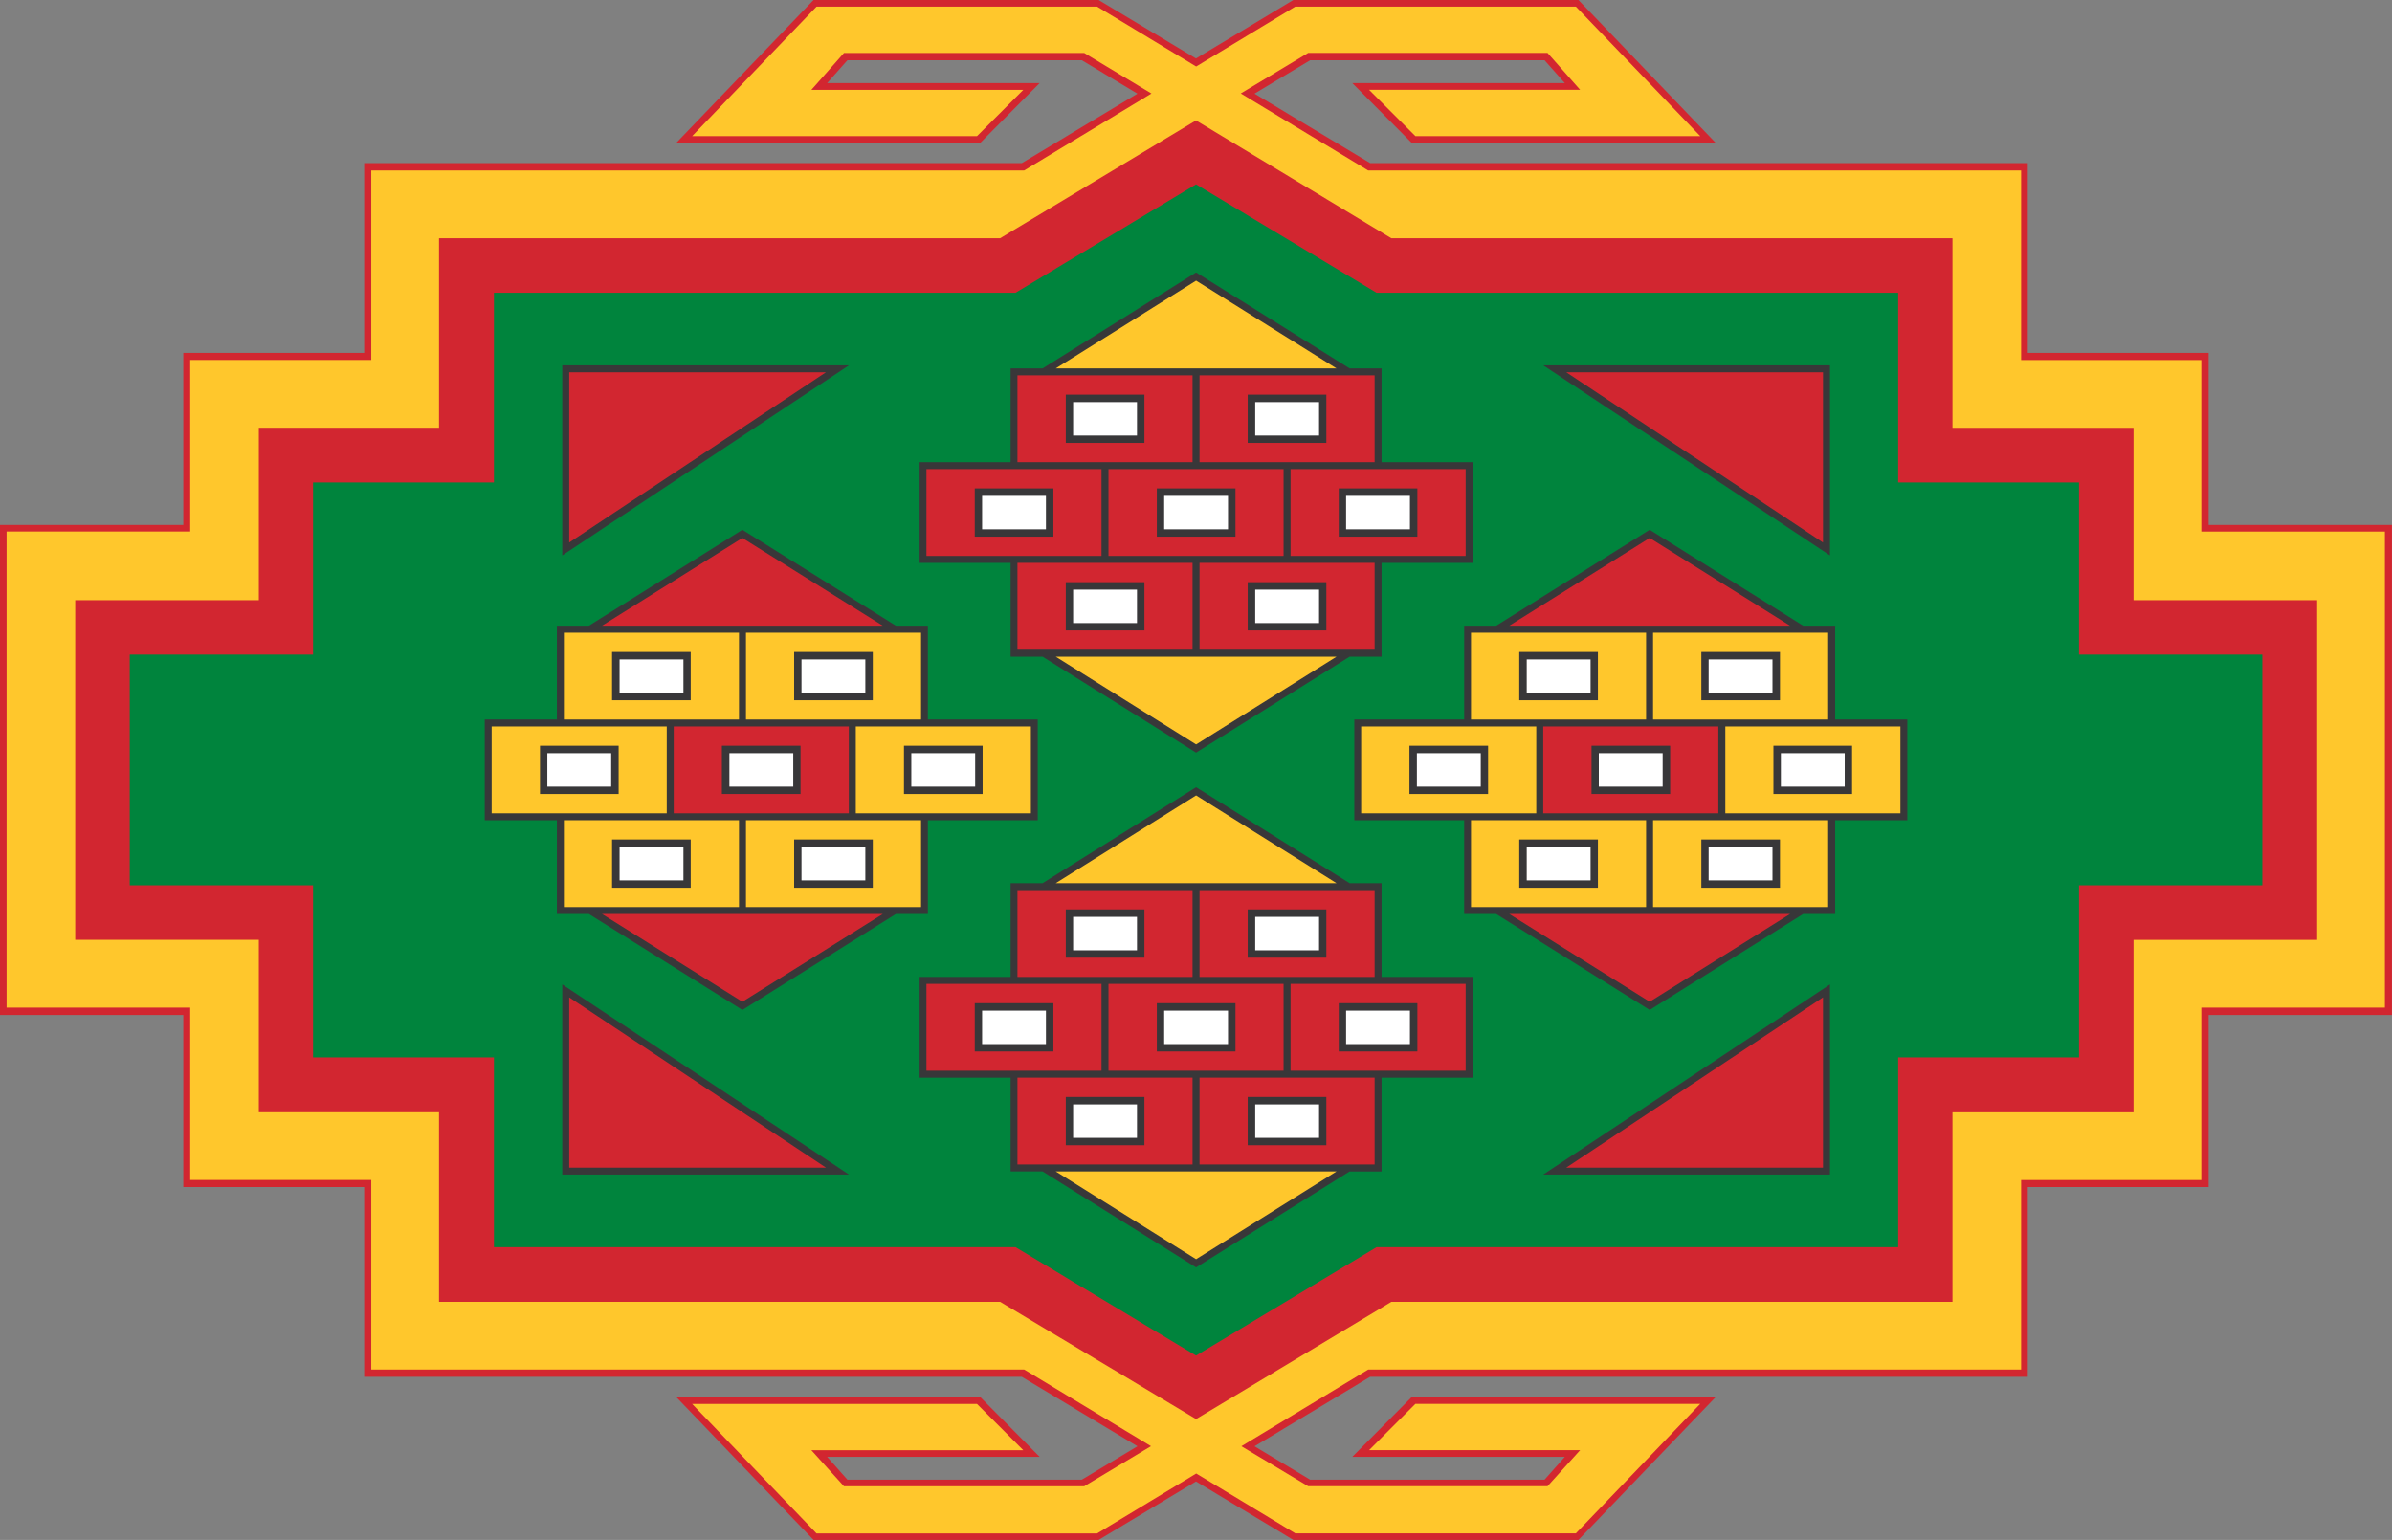
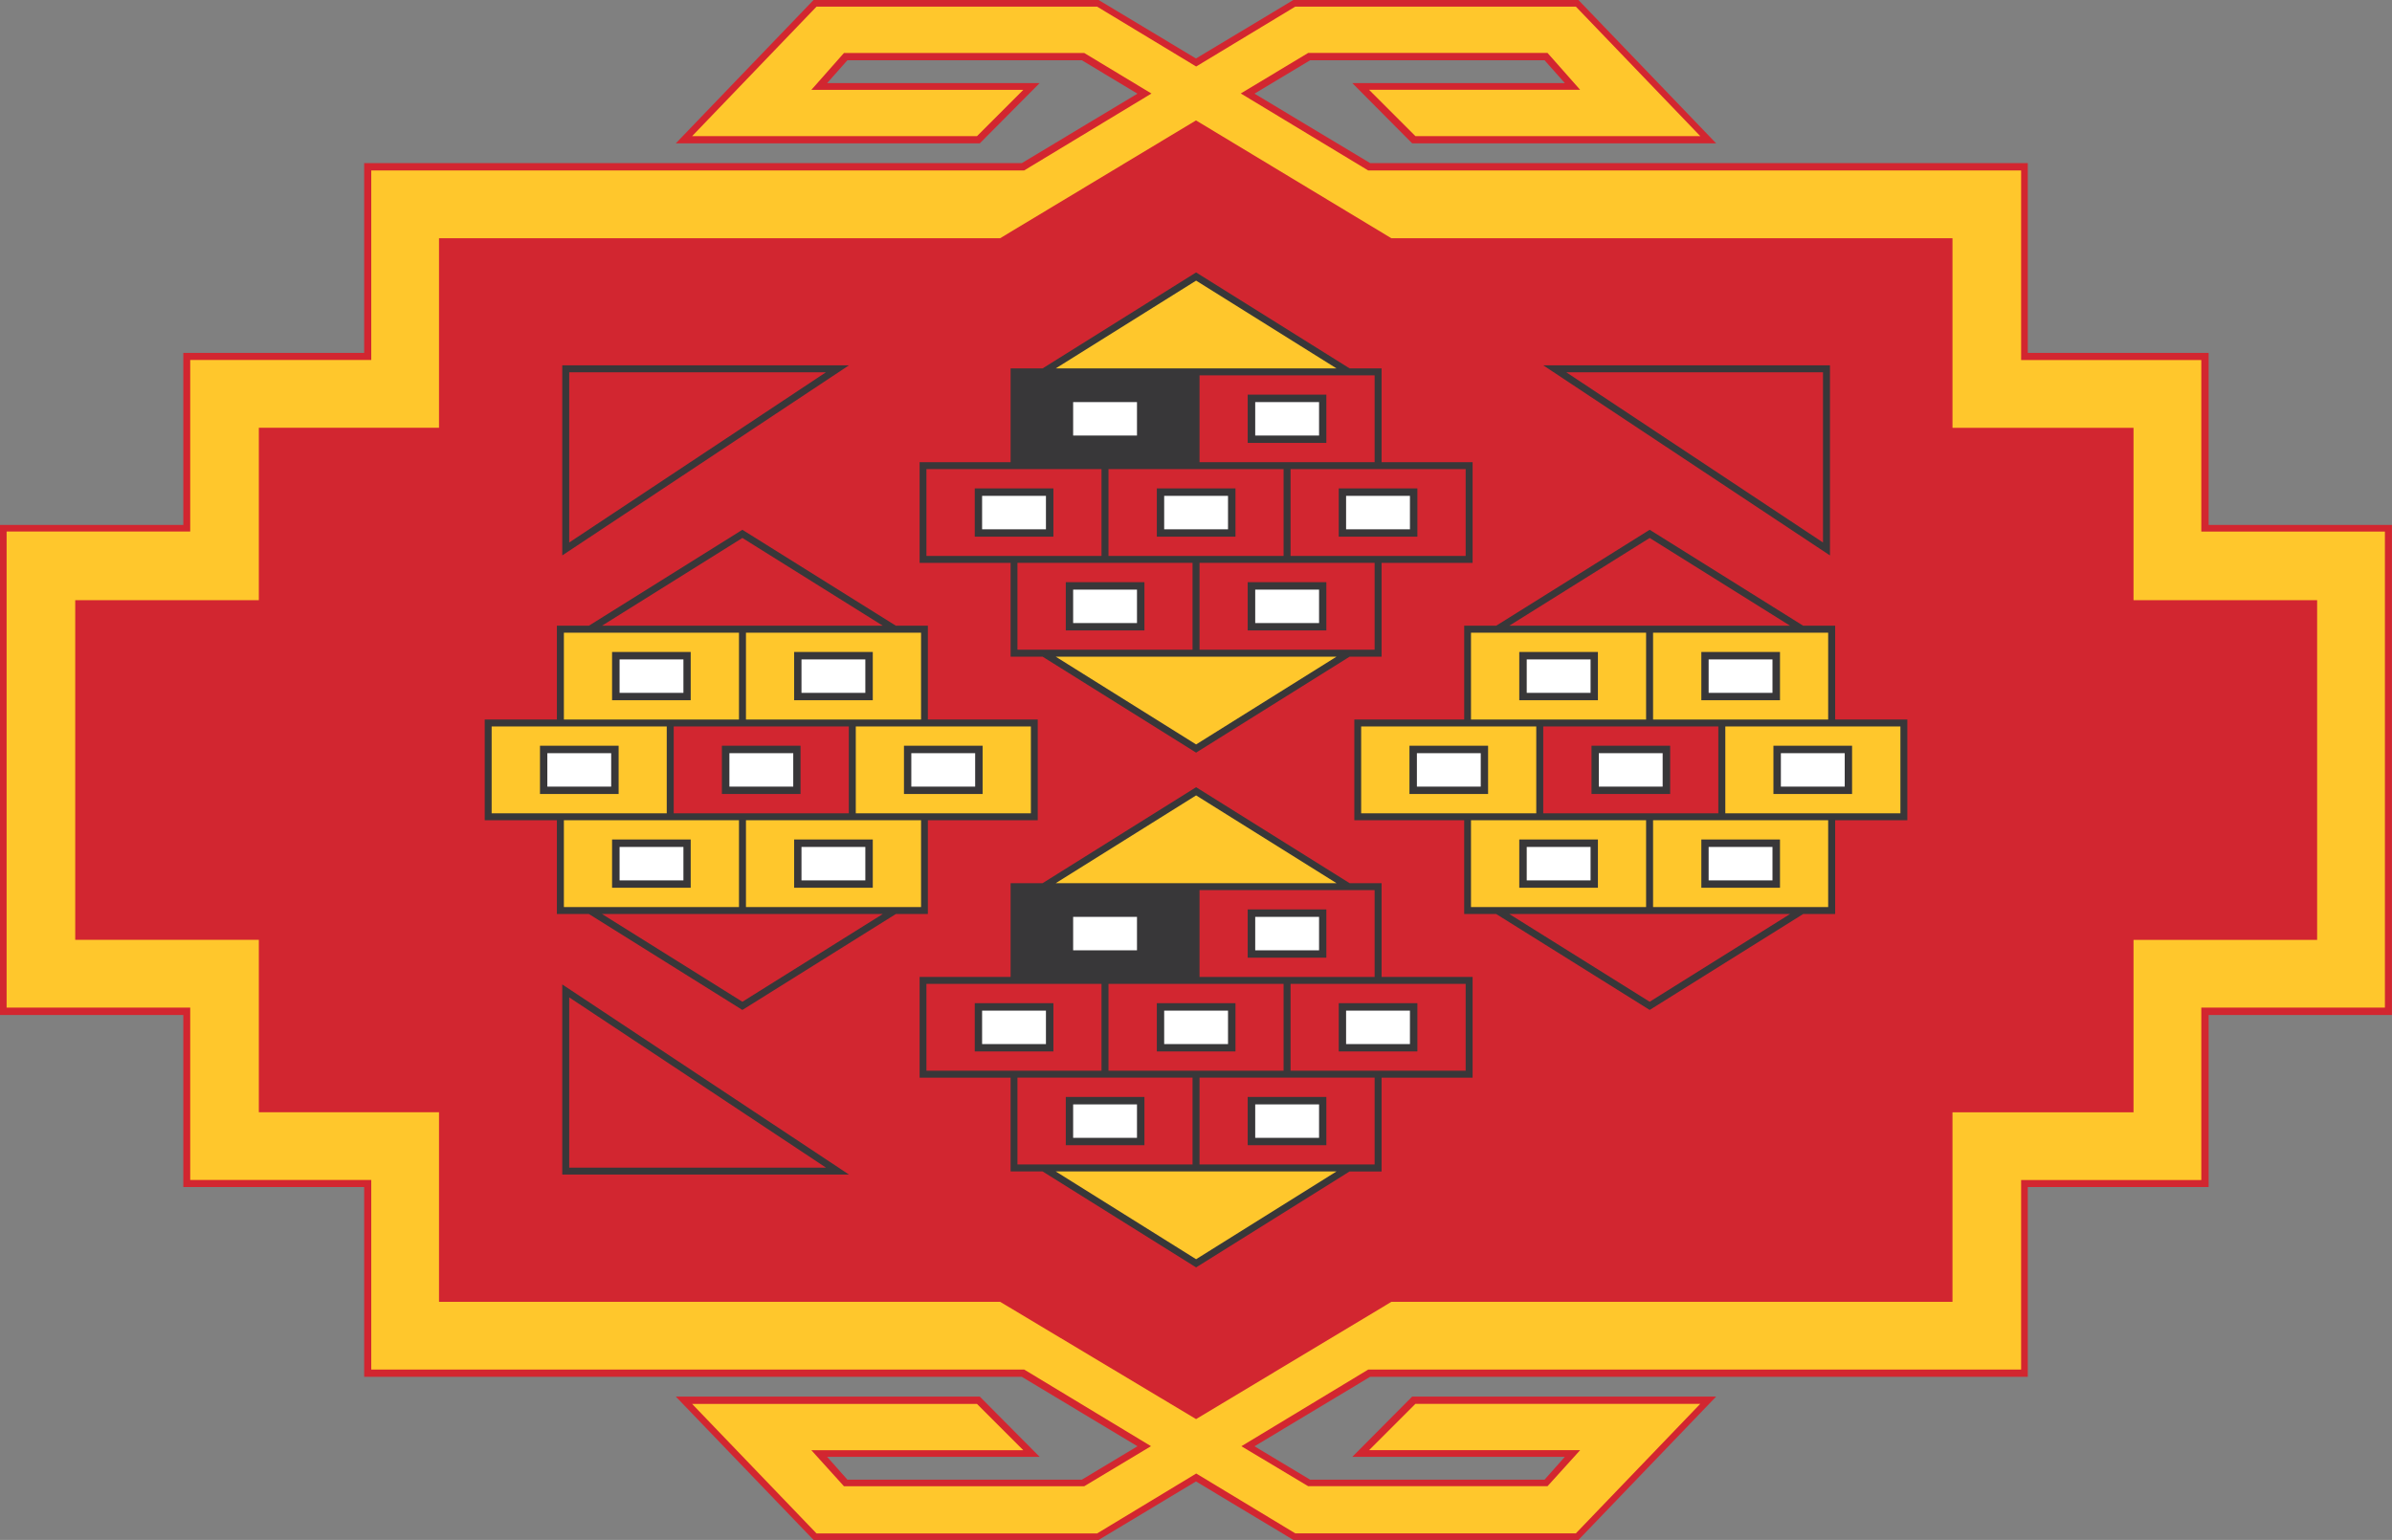
<svg xmlns="http://www.w3.org/2000/svg" xmlns:xlink="http://www.w3.org/1999/xlink" width="443" height="285.28" version="1.1">
  <rect width="100%" height="100%" fill="#808080" stroke="none" />
  <g transform="scale(3)" stroke-width=".333">
    <path d="m22.482 10.073v11.717h-11.165v10.627h-11.317v30.259h11.317v10.627h11.165v11.717h40.598l7.139 4.29-3.431 2.061h-14.476l-1.249-1.408h13.119l-3.696-3.722h-18.766l8.503 8.852h17.598l6.011-3.612 6.011 3.612h17.599l8.502-8.852h-18.766l-3.697 3.722h13.12l-1.249 1.408h-14.477l-3.431-2.061 7.14-4.29h40.598v-11.717h11.165v-10.627h11.316v-30.259h-11.316v-10.627h-11.165v-11.717h-40.598l-7.14-4.289 3.431-2.062h14.477l1.249 1.408h-13.12l3.697 3.722h18.766l-8.502-8.852h-17.599l-6.011 3.612-6.011-3.612h-17.598l-8.503 8.852h18.766l3.696-3.722h-13.119l1.249-1.408h14.476l3.431 2.062-7.139 4.289z" fill="#d22630" />
    <path d="m84.464 84.573h40.307v-11.706h11.123v-10.646h11.335v-29.396h-11.335v-10.593h-11.123v-11.706h-40.307l-16.737-10.116h-17.32l-7.68 7.998h17.585l2.86-2.86h-13.083l2.013-2.277h14.83l18.962 11.441h34.64v11.706h11.176v10.646h11.335v20.975h-11.335v10.646h-11.176v11.706h-34.64l-18.962 11.388h-14.83l-2.013-2.225h13.083l-2.86-2.86h-17.585l7.68 7.998h17.32zm-22.722-4.184h-34.64v-11.706h-11.123v-10.646h-11.335v-20.975h11.335v-10.646h11.123v-11.706h34.64l19.015-11.441h14.778l2.013 2.277h-13.03l2.86 2.86h17.585l-7.68-7.998h-17.32l-16.737 10.116h-40.307v11.706h-11.176v10.593h-11.335v29.396h11.335v10.646h11.176v11.706h40.307l16.737 10.116h17.32l7.68-7.998h-17.585l-2.86 2.86h13.03l-2.013 2.225h-14.778z" fill="#ffc72c" />
    <path d="m73.818 7.933-11.97 7.203h-34.322v11.706h-11.123v10.646h-11.335v20.127h11.335v10.646h11.123v11.706h34.322l11.97 7.15 11.97-7.15h34.322v-11.706h11.176v-10.646h11.335v-20.127h-11.335v-10.646h-11.176v-11.706h-34.322zm0 2.966 11.282 6.78h32.521v11.706h11.176v10.593h11.282v15.095h-11.282v10.646h-11.176v11.706h-32.521l-11.282 6.78-11.229-6.78h-32.521v-11.706h-11.176v-10.646h-11.335v-15.095h11.335v-10.593h11.176v-11.706h32.521z" fill="none" />
-     <path d="m117.18 65.297v11.717h-32.2l-11.144 6.696-11.144-6.696h-32.2v-11.717h-11.166v-10.628h-11.316v-14.246h11.316v-10.628h11.166v-11.716h32.2l11.144-6.696 11.144 6.696h32.2v11.716h11.165v10.628h11.316v14.246h-11.316v10.628z" fill="#00843d" />
    <g fill="#383739">
      <g transform="translate(-115.16 -343.66)">
        <path d="m149.87 404.85v11.34h17.7l-17.7-11.74z" />
        <path d="m149.87 377.56v-11.341h17.7l-17.7 11.74z" />
-         <path d="m228.13 404.85v11.34h-17.7l17.7-11.74z" />
        <path d="m228.13 377.56v-11.341h-17.7l17.7 11.74z" />
        <g fill="#d22630">
          <path d="m150.3 405.25 15.85 10.513h-15.85z" />
          <path d="m150.3 377.16c0.616-0.409 14.77-9.797 15.85-10.513h-15.85z" />
          <path d="m227.7 405.25c-0.617 0.409-14.77 9.796-15.85 10.513h15.85z" />
          <path d="m227.7 377.16c-0.617-0.409-14.77-9.796-15.85-10.513h15.85z" />
        </g>
      </g>
      <g id="carp4y" transform="translate(-115.16 -343.66)" fill="#383739" stroke-width=".333">
        <path d="m172.44 388.09v-5.791h-1.975l-9.476-5.925-0.113 0.071-9.362 5.854h-1.975v5.791h-4.455v6.22h4.455v5.791h1.975l9.476 5.925 9.476-5.925h1.975v-5.791h6.782v-6.22z" stroke-width=".333" />
        <path d="m160.99 376.88 8.668 5.419h-17.335zm8.667 23.221-8.667 5.419-8.666-5.419z" fill="#d22630" stroke-width=".333" />
        <path d="m167.56 388.52v5.363h-10.809v-5.363z" fill="#d22630" stroke-width=".333" />
        <g fill="#ffc72c">
          <path d="m172.02 394.31v5.363h-10.809v-5.363z" stroke-width=".333" />
          <path d="m160.78 394.31v5.363h-10.809v-5.363z" stroke-width=".333" />
          <path d="m178.8 388.52v5.363h-10.809v-5.363z" stroke-width=".333" />
          <path d="m156.32 388.52v5.363h-10.809v-5.363z" stroke-width=".333" />
          <path d="m172.02 382.73v5.362h-10.809v-5.362z" stroke-width=".333" />
          <path d="m160.78 382.73v5.362h-10.809v-5.362z" stroke-width=".333" />
        </g>
        <path d="m153.35 389.71v2.98h-4.855v-2.98z" stroke-width=".333" />
        <path d="m157.8 383.92v2.98h-4.855v-2.98z" stroke-width=".333" />
        <path d="m169.04 383.92v2.98h-4.855v-2.98z" stroke-width=".333" />
        <path d="m164.58 389.71v2.98h-4.855v-2.98z" stroke-width=".333" />
        <path d="m175.82 389.71v2.98h-4.855v-2.98z" stroke-width=".333" />
        <path d="m169.04 395.5v2.98h-4.855v-2.98z" stroke-width=".333" />
        <path d="m157.8 395.5v2.98h-4.855v-2.98z" stroke-width=".333" />
        <g fill="#fff">
          <path d="m152.89 390.17h-3.941v2.065h3.941z" stroke-width=".333" />
          <path d="m157.35 384.38h-3.941v2.065h3.941z" stroke-width=".333" />
          <path d="m168.58 384.38h-3.941v2.065h3.941z" stroke-width=".333" />
          <path d="m164.13 390.17h-3.941v2.065h3.941z" stroke-width=".333" />
          <path d="m175.36 390.17h-3.941v2.065h3.941z" stroke-width=".333" />
          <path d="m168.58 395.96h-3.941v2.065h3.941z" stroke-width=".333" />
          <path d="m157.35 395.96h-3.941v2.065h3.941z" stroke-width=".333" />
        </g>
      </g>
      <use transform="matrix(-1 0 0 1 147.67 0)" width="100%" height="100%" xlink:href="#carp4y" />
      <g id="carp4r" transform="translate(-115.16 -343.66)" fill="#383739" stroke-width=".333">
        <path d="m200.45 378.42v5.791h-1.975l-9.476 5.925-0.113-0.071-9.362-5.854h-1.975v-5.791h-5.618v-6.22h5.618v-5.791h1.975l9.476-5.926 9.476 5.926h1.975v5.791h5.618v6.22z" stroke-width=".333" />
        <path d="m189 389.63 8.668-5.42h-17.335zm8.667-23.221-8.667-5.42-8.666 5.42z" fill="#ffc72c" stroke-width=".333" />
        <g fill="#d22630">
          <path d="m200.02 372.2v-5.362h-10.809v5.362z" stroke-width=".333" />
-           <path d="m188.78 372.2v-5.362h-10.809v5.362z" stroke-width=".333" />
          <path d="m205.64 377.99v-5.363h-10.809v5.363z" stroke-width=".333" />
          <path d="m194.4 377.99v-5.363h-10.809v5.363z" stroke-width=".333" />
          <path d="m183.16 377.99v-5.363h-10.808v5.363z" stroke-width=".333" />
          <path d="m200.02 383.78v-5.363h-10.809v5.363z" stroke-width=".333" />
          <path d="m188.78 383.78v-5.363h-10.809v5.363z" stroke-width=".333" />
        </g>
        <path d="m185.81 368.03v2.98h-4.855v-2.98z" stroke-width=".333" />
        <path d="m197.04 368.03v2.98h-4.855v-2.98z" stroke-width=".333" />
        <path d="m180.19 373.82v2.98h-4.855v-2.98z" stroke-width=".333" />
        <path d="m191.43 373.82v2.98h-4.855v-2.98z" stroke-width=".333" />
        <path d="m202.66 373.82v2.98h-4.855v-2.98z" stroke-width=".333" />
        <path d="m185.81 379.61v2.98h-4.855v-2.98z" stroke-width=".333" />
        <path d="m197.04 379.61v2.98h-4.855v-2.98z" stroke-width=".333" />
        <g fill="#fff">
          <path d="m185.35 368.49h-3.941v2.065h3.941z" stroke-width=".333" />
          <path d="m196.59 368.49h-3.941v2.065h3.941z" stroke-width=".333" />
          <path d="m179.73 374.28h-3.941v2.065h3.941z" stroke-width=".333" />
          <path d="m190.97 374.28h-3.941v2.065h3.941z" stroke-width=".333" />
          <path d="m202.2 374.28h-3.941v2.065h3.941z" stroke-width=".333" />
          <path d="m185.35 380.07h-3.941v2.065h3.941z" stroke-width=".333" />
          <path d="m196.59 380.07h-3.941v2.065h3.941z" stroke-width=".333" />
        </g>
      </g>
      <use y="31.788" width="100%" height="100%" xlink:href="#carp4r" />
    </g>
  </g>
</svg>